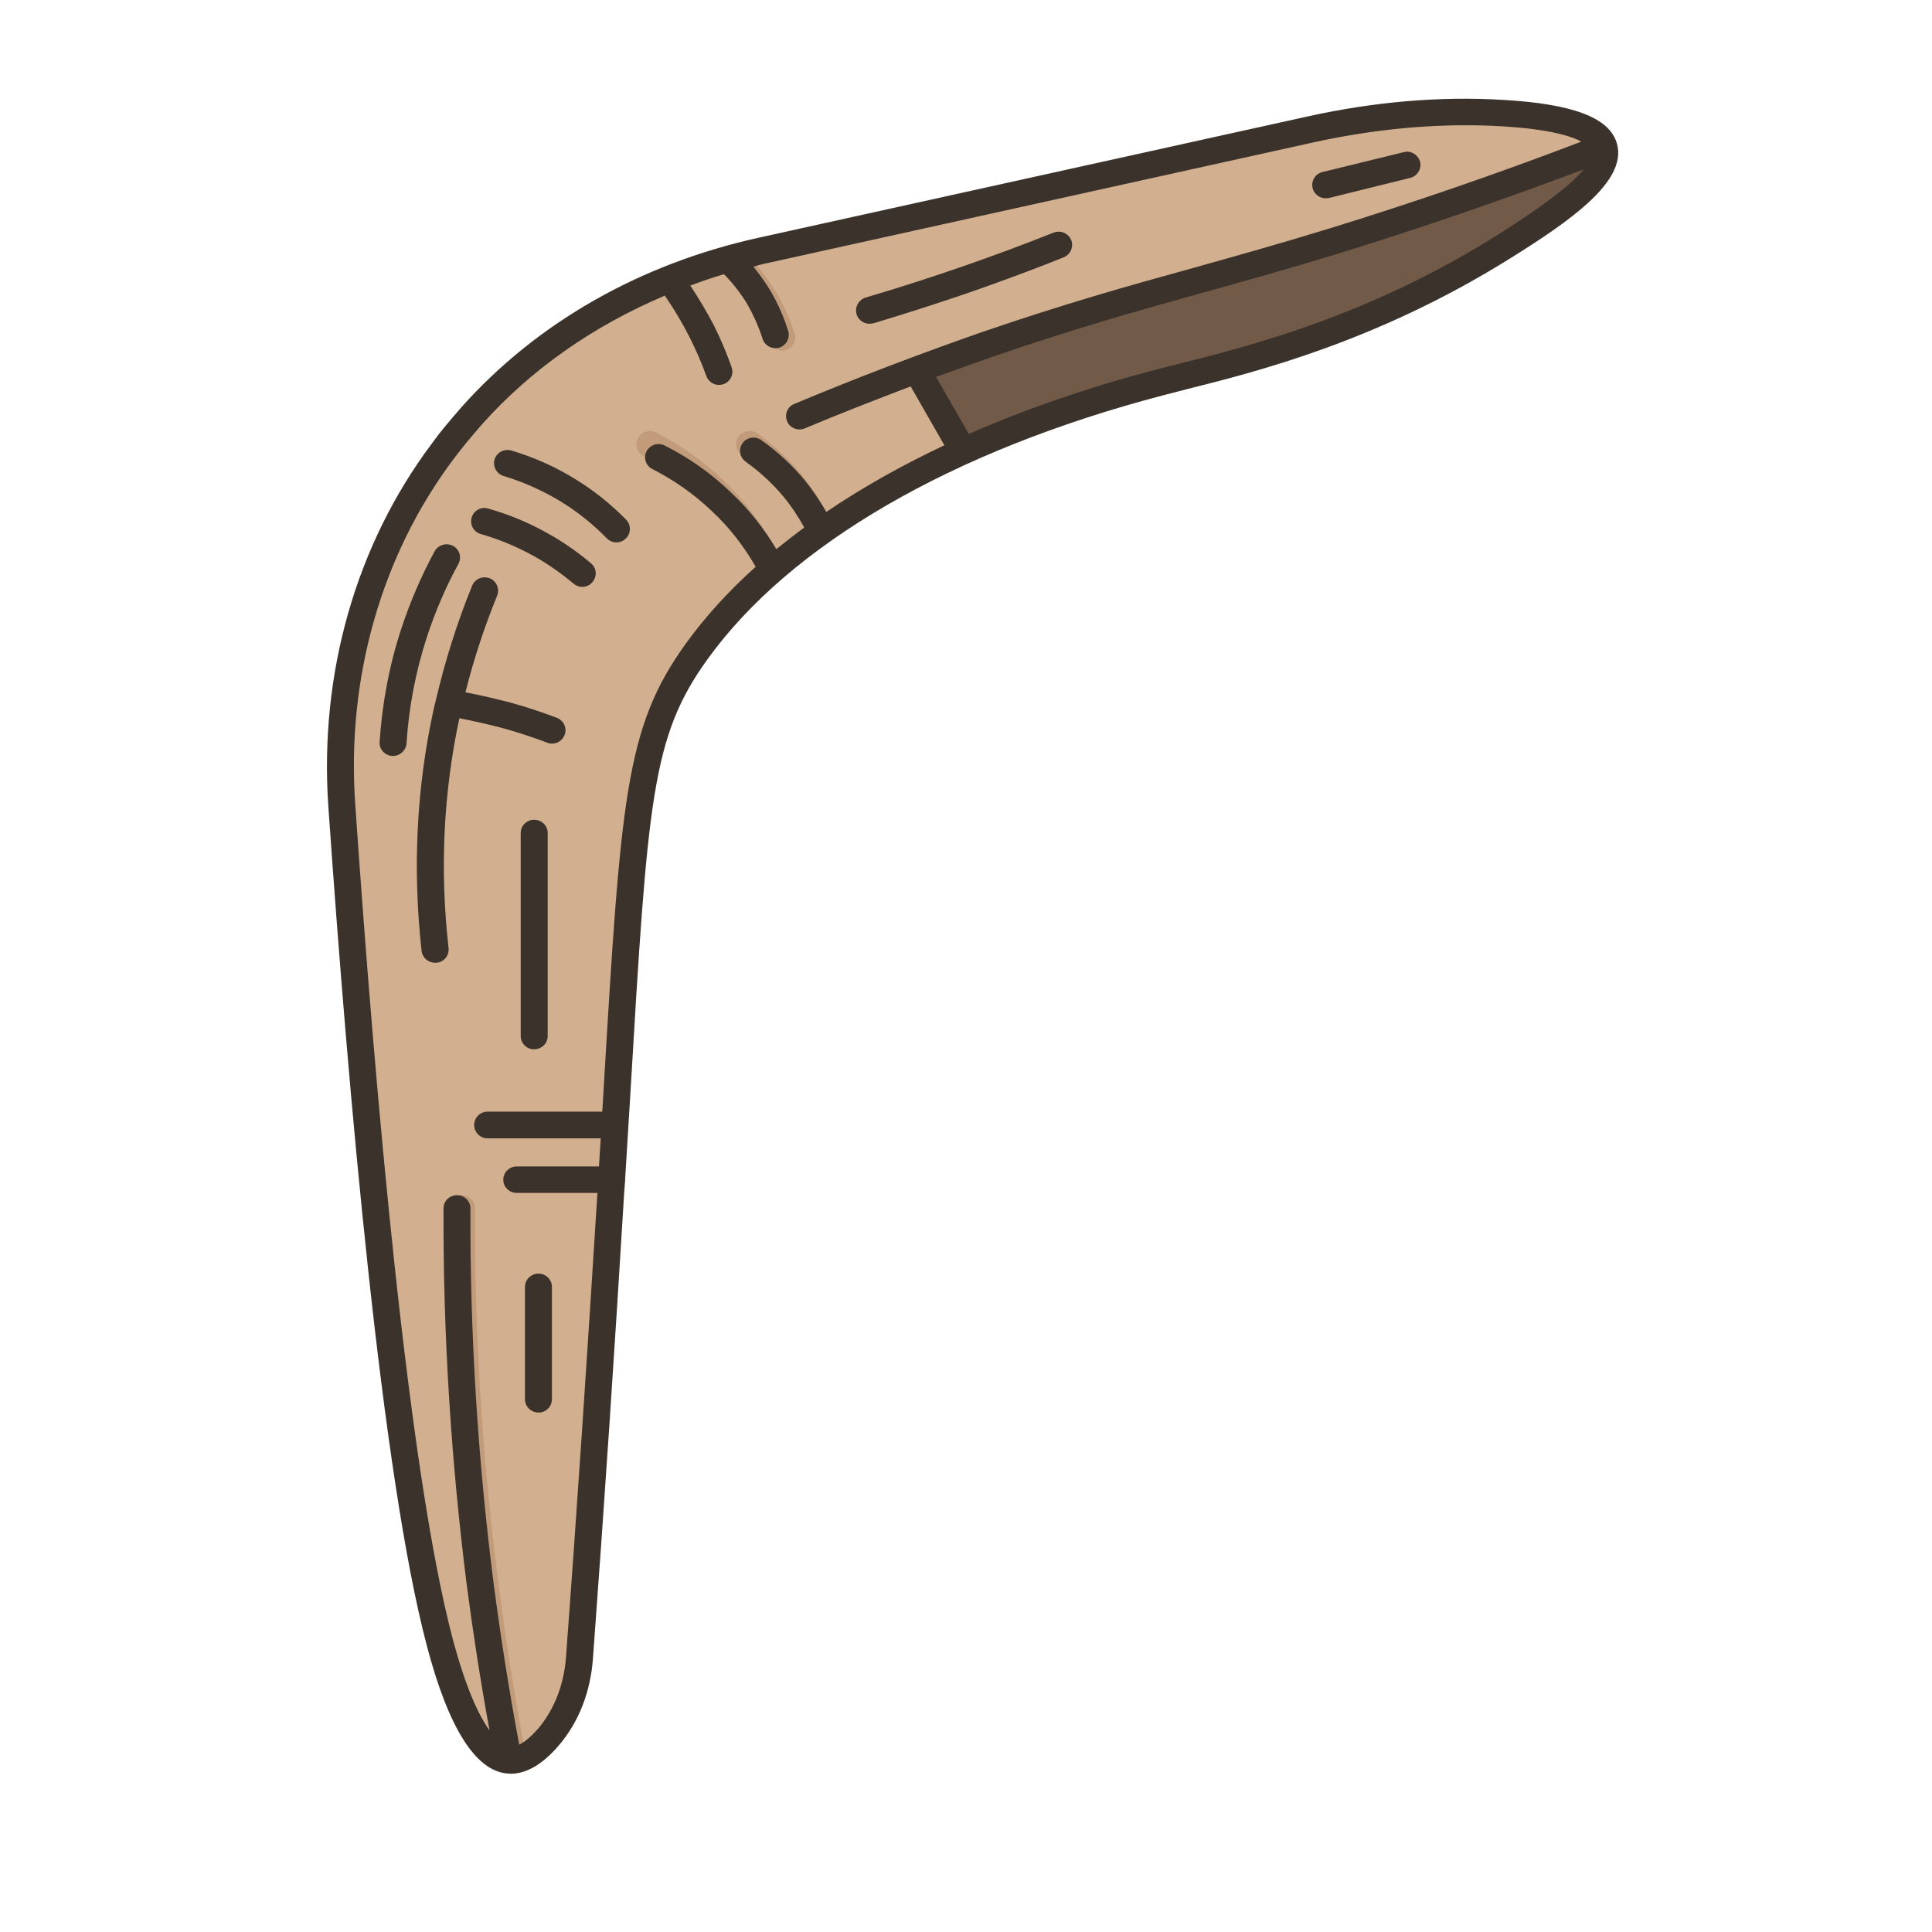
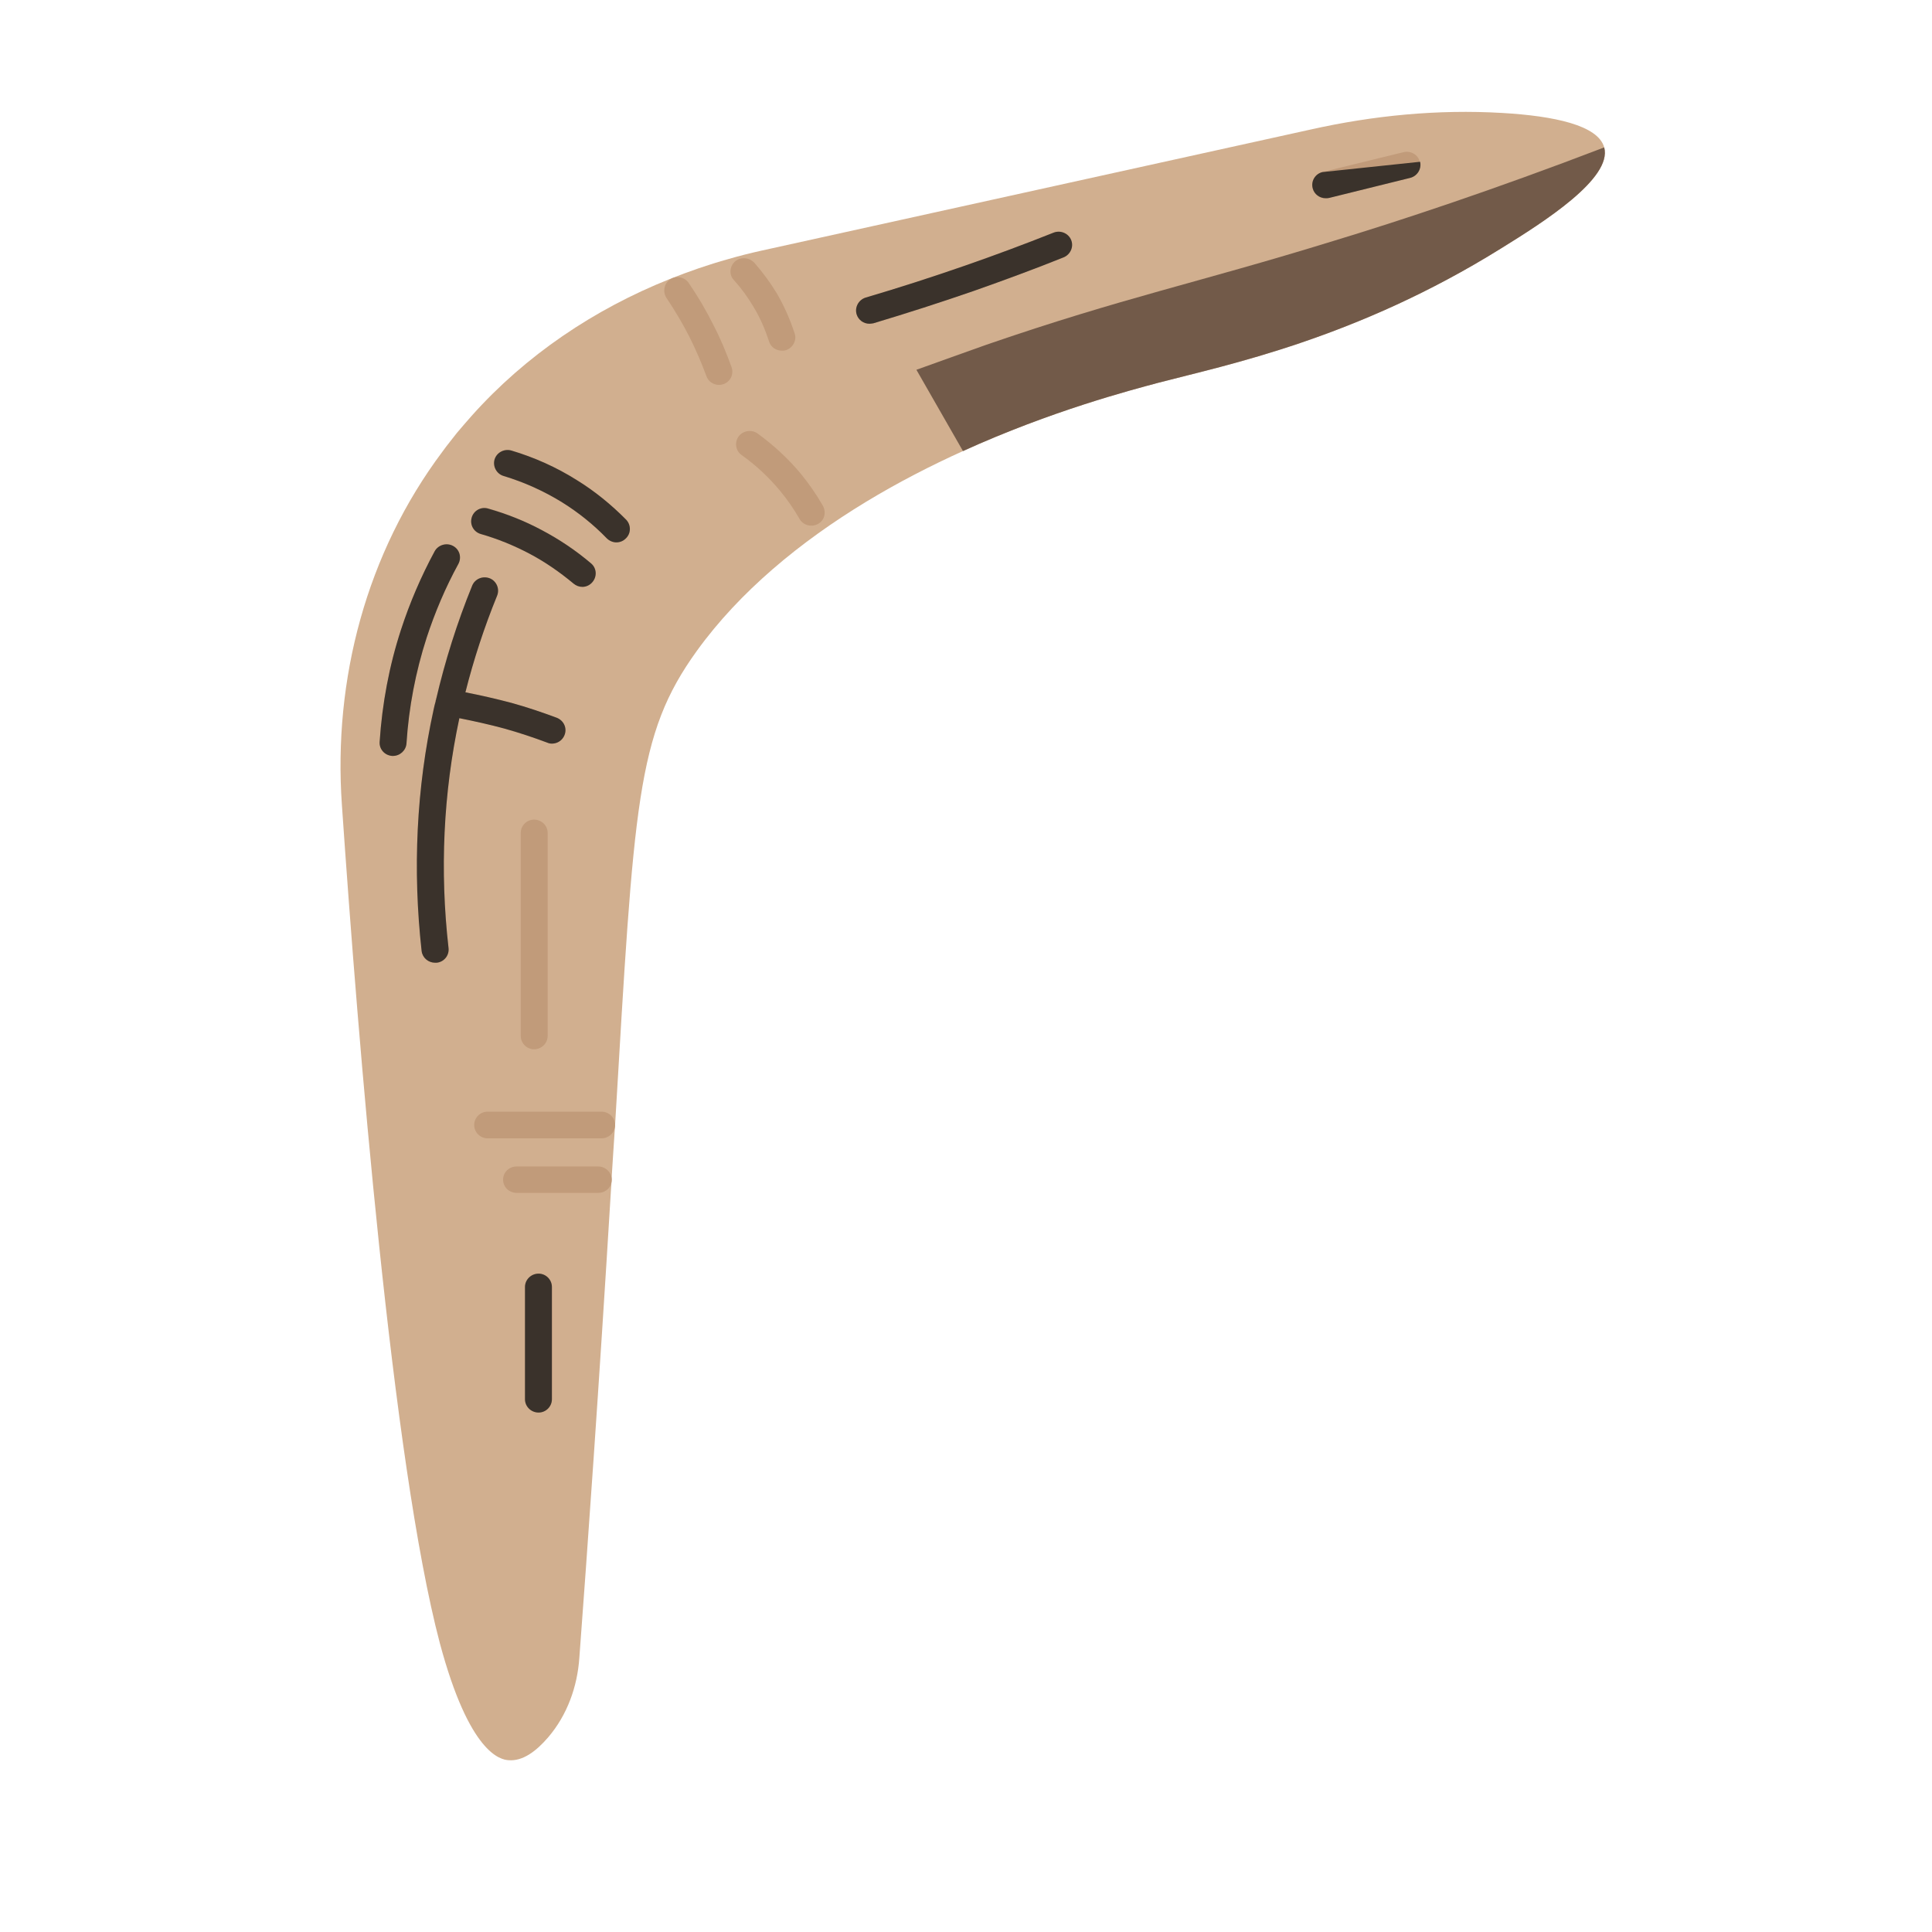
<svg xmlns="http://www.w3.org/2000/svg" version="1.0" preserveAspectRatio="xMidYMid meet" height="40" viewBox="0 0 30 30" zoomAndPan="magnify" width="40">
  <defs>
    <clipPath id="e80bcdc298">
      <path clip-rule="nonzero" d="M 5 1.453 L 25 1.453 L 25 27.582 L 5 27.582 Z M 5 1.453" />
    </clipPath>
    <clipPath id="a904233b67">
      <path clip-rule="nonzero" d="M 6 18 L 9 18 L 9 27.582 L 6 27.582 Z M 6 18" />
    </clipPath>
    <clipPath id="9c6d4567b2">
-       <path clip-rule="nonzero" d="M 5 1.453 L 25.273 1.453 L 25.273 27.582 L 5 27.582 Z M 5 1.453" />
-     </clipPath>
+       </clipPath>
  </defs>
  <g clip-path="url(#e80bcdc298)">
    <path fill-rule="nonzero" fill-opacity="1" d="M 24.91 2.289 C 24.816 1.945 24.133 1.801 23.328 1.754 C 22.328 1.695 21.324 1.793 20.348 2.012 C 17.508 2.637 14.668 3.266 11.828 3.891 C 11.652 3.93 11.48 3.973 11.309 4.023 C 11 4.109 10.695 4.215 10.402 4.332 C 9.227 4.801 8.164 5.516 7.324 6.457 C 7.246 6.543 7.172 6.633 7.094 6.723 C 7.02 6.82 6.941 6.914 6.871 7.012 C 5.691 8.586 5.172 10.547 5.309 12.5 C 5.562 16.18 6.09 22.707 6.828 25.508 C 7.289 27.234 7.773 27.324 7.895 27.332 C 8.117 27.352 8.328 27.191 8.512 26.977 C 8.809 26.629 8.965 26.191 8.996 25.742 C 9.121 24.07 9.301 21.543 9.488 18.461 C 9.492 18.414 9.496 18.367 9.496 18.316 C 9.516 18.023 9.531 17.738 9.551 17.469 C 9.848 12.457 9.883 11.41 10.816 10.113 C 11.156 9.641 11.559 9.219 11.996 8.84 C 12.906 8.051 13.969 7.449 14.953 7.004 C 16.328 6.379 17.555 6.059 17.996 5.941 C 19.039 5.668 21.055 5.262 23.312 3.855 C 23.969 3.449 25.039 2.77 24.91 2.289 Z M 24.91 2.289" fill="#d1af8f" />
  </g>
  <path fill-rule="nonzero" fill-opacity="1" d="M 24.91 2.289 C 25.039 2.77 23.969 3.449 23.312 3.855 C 21.055 5.262 19.039 5.668 17.996 5.941 C 17.555 6.059 16.328 6.379 14.953 7.004 L 14.23 5.742 C 14.57 5.621 14.934 5.488 15.32 5.352 C 17.453 4.617 18.578 4.398 20.703 3.742 C 21.719 3.434 23.168 2.957 24.91 2.289 Z M 24.91 2.289" fill="#725a49" />
  <path fill-rule="nonzero" fill-opacity="1" d="M 13.5 5.027 C 13.41 5.027 13.328 4.969 13.301 4.879 C 13.266 4.77 13.332 4.656 13.441 4.621 C 13.965 4.469 14.484 4.301 14.984 4.125 C 15.465 3.957 15.926 3.785 16.359 3.613 C 16.469 3.57 16.59 3.621 16.633 3.727 C 16.676 3.832 16.621 3.953 16.516 3.996 C 16.078 4.172 15.609 4.344 15.125 4.516 C 14.617 4.691 14.09 4.859 13.562 5.02 C 13.539 5.023 13.52 5.027 13.5 5.027 Z M 13.5 5.027" fill="#c19b7a" />
  <path fill-rule="nonzero" fill-opacity="1" d="M 20.582 3.082 C 20.488 3.082 20.406 3.02 20.383 2.926 C 20.352 2.812 20.422 2.703 20.531 2.672 L 21.793 2.363 C 21.906 2.336 22.02 2.402 22.047 2.512 C 22.074 2.621 22.008 2.734 21.895 2.762 L 20.633 3.074 C 20.617 3.078 20.602 3.082 20.582 3.082 Z M 20.582 3.082" fill="#c19b7a" />
  <path fill-rule="nonzero" fill-opacity="1" d="M 7.57 17.262 C 7.457 17.262 7.363 17.355 7.363 17.469 C 7.363 17.582 7.457 17.676 7.57 17.676 L 9.34 17.676 C 9.457 17.676 9.551 17.582 9.551 17.469 C 9.551 17.355 9.457 17.262 9.34 17.262 Z M 7.57 17.262" fill="#c19b7a" />
  <path fill-rule="nonzero" fill-opacity="1" d="M 9.5 18.316 C 9.496 18.203 9.402 18.113 9.289 18.113 L 8.023 18.113 C 7.906 18.113 7.812 18.203 7.812 18.316 C 7.812 18.434 7.906 18.523 8.023 18.523 L 9.289 18.523 C 9.406 18.523 9.5 18.434 9.5 18.316 Z M 9.5 18.316" fill="#c19b7a" />
  <g clip-path="url(#a904233b67)">
-     <path fill-rule="nonzero" fill-opacity="1" d="M 7.738 24.574 C 7.488 22.652 7.367 20.695 7.375 18.766 C 7.375 18.648 7.281 18.559 7.168 18.555 C 7.051 18.555 6.957 18.648 6.957 18.762 C 6.949 20.711 7.074 22.684 7.324 24.625 C 7.43 25.457 7.562 26.312 7.719 27.164 C 7.742 27.277 7.852 27.352 7.965 27.332 C 8.078 27.309 8.152 27.203 8.133 27.09 C 7.973 26.246 7.844 25.398 7.738 24.574 Z M 7.738 24.574" fill="#c19b7a" />
-   </g>
+     </g>
  <path fill-rule="nonzero" fill-opacity="1" d="M 8.363 21.934 C 8.246 21.934 8.152 21.844 8.152 21.727 L 8.152 19.984 C 8.152 19.871 8.246 19.777 8.363 19.777 C 8.477 19.777 8.57 19.871 8.57 19.984 L 8.57 21.727 C 8.57 21.844 8.477 21.934 8.363 21.934 Z M 8.363 21.934" fill="#c19b7a" />
  <path fill-rule="nonzero" fill-opacity="1" d="M 6.758 14.953 C 6.652 14.953 6.562 14.875 6.551 14.77 C 6.406 13.5 6.469 12.238 6.73 11.016 C 6.742 10.965 6.754 10.914 6.77 10.863 C 6.906 10.266 7.098 9.668 7.332 9.094 C 7.375 8.988 7.496 8.938 7.605 8.98 C 7.711 9.023 7.762 9.145 7.719 9.25 C 7.492 9.805 7.309 10.379 7.172 10.961 C 7.16 11.012 7.152 11.055 7.141 11.102 C 6.887 12.281 6.824 13.5 6.965 14.723 C 6.977 14.836 6.895 14.938 6.781 14.949 C 6.773 14.949 6.766 14.953 6.758 14.953 Z M 6.758 14.953" fill="#c19b7a" />
  <path fill-rule="nonzero" fill-opacity="1" d="M 8.57 11.547 C 8.547 11.547 8.523 11.543 8.496 11.531 C 8.281 11.453 8.059 11.379 7.828 11.312 C 7.535 11.23 7.234 11.168 6.938 11.117 C 6.824 11.098 6.746 10.992 6.766 10.883 C 6.781 10.77 6.891 10.691 7.004 10.711 C 7.32 10.762 7.633 10.832 7.941 10.914 C 8.184 10.984 8.418 11.062 8.645 11.148 C 8.754 11.188 8.809 11.305 8.766 11.414 C 8.734 11.496 8.656 11.547 8.57 11.547 Z M 8.57 11.547" fill="#c19b7a" />
  <path fill-rule="nonzero" fill-opacity="1" d="M 6.102 11.738 C 6.098 11.738 6.094 11.738 6.09 11.738 C 5.977 11.73 5.887 11.633 5.895 11.52 C 5.934 10.93 6.043 10.344 6.227 9.777 C 6.367 9.352 6.543 8.941 6.75 8.559 C 6.805 8.461 6.934 8.422 7.031 8.477 C 7.133 8.531 7.172 8.656 7.117 8.754 C 6.922 9.117 6.754 9.504 6.625 9.902 C 6.453 10.438 6.348 10.988 6.312 11.543 C 6.305 11.652 6.211 11.738 6.102 11.738 Z M 6.102 11.738" fill="#c19b7a" />
  <path fill-rule="nonzero" fill-opacity="1" d="M 8.293 16.293 C 8.18 16.293 8.086 16.199 8.086 16.086 L 8.086 12.934 C 8.086 12.82 8.18 12.727 8.293 12.727 C 8.41 12.727 8.504 12.82 8.504 12.934 L 8.504 16.086 C 8.504 16.199 8.41 16.293 8.293 16.293 Z M 8.293 16.293" fill="#c19b7a" />
-   <path fill-rule="nonzero" fill-opacity="1" d="M 11.207 7.434 C 10.902 7.145 10.559 6.906 10.184 6.715 C 10.082 6.664 9.957 6.703 9.906 6.805 C 9.852 6.906 9.891 7.031 9.996 7.082 C 10.332 7.254 10.645 7.473 10.918 7.73 C 11.176 7.977 11.398 8.254 11.578 8.559 C 11.637 8.652 11.758 8.691 11.855 8.641 C 11.961 8.586 12.004 8.457 11.945 8.355 C 11.742 8.02 11.496 7.707 11.207 7.434 Z M 11.207 7.434" fill="#c19b7a" />
  <path fill-rule="nonzero" fill-opacity="1" d="M 12.434 7.355 C 12.242 7.125 12.016 6.914 11.762 6.73 C 11.668 6.664 11.535 6.688 11.469 6.777 C 11.402 6.871 11.422 7 11.516 7.066 C 11.742 7.227 11.941 7.414 12.109 7.617 C 12.227 7.758 12.328 7.906 12.418 8.062 C 12.473 8.156 12.594 8.188 12.691 8.141 C 12.801 8.09 12.836 7.957 12.777 7.852 C 12.676 7.676 12.559 7.508 12.434 7.355 Z M 12.434 7.355" fill="#c19b7a" />
  <path fill-rule="nonzero" fill-opacity="1" d="M 9.574 8.422 C 9.52 8.422 9.465 8.398 9.422 8.359 C 9.207 8.137 8.98 7.957 8.73 7.801 C 8.453 7.629 8.145 7.488 7.82 7.391 C 7.707 7.355 7.648 7.242 7.68 7.133 C 7.715 7.023 7.832 6.961 7.941 6.996 C 8.305 7.105 8.645 7.258 8.953 7.449 C 9.23 7.625 9.48 7.828 9.723 8.07 C 9.801 8.152 9.801 8.281 9.719 8.363 C 9.676 8.402 9.625 8.422 9.574 8.422 Z M 9.574 8.422" fill="#c19b7a" />
  <path fill-rule="nonzero" fill-opacity="1" d="M 9.043 9.113 C 8.992 9.113 8.945 9.094 8.906 9.062 C 8.691 8.879 8.457 8.723 8.215 8.594 C 7.973 8.469 7.723 8.367 7.465 8.293 C 7.355 8.262 7.293 8.145 7.324 8.035 C 7.355 7.926 7.473 7.863 7.586 7.895 C 7.867 7.977 8.145 8.09 8.41 8.23 C 8.684 8.371 8.941 8.547 9.18 8.75 C 9.266 8.824 9.273 8.953 9.199 9.039 C 9.16 9.086 9.102 9.113 9.043 9.113 Z M 9.043 9.113" fill="#c19b7a" />
  <path fill-rule="nonzero" fill-opacity="1" d="M 12.34 5.18 C 12.266 4.953 12.176 4.75 12.062 4.555 C 11.961 4.387 11.844 4.23 11.715 4.082 C 11.633 3.992 11.488 3.984 11.402 4.07 C 11.328 4.148 11.32 4.27 11.395 4.348 C 11.512 4.477 11.613 4.617 11.699 4.762 C 11.801 4.93 11.879 5.109 11.941 5.301 C 11.969 5.391 12.051 5.445 12.141 5.445 C 12.16 5.445 12.184 5.445 12.203 5.438 C 12.312 5.402 12.375 5.285 12.34 5.18 Z M 12.34 5.18" fill="#c19b7a" />
  <path fill-rule="nonzero" fill-opacity="1" d="M 11.359 5.699 C 11.277 5.473 11.188 5.258 11.078 5.047 C 10.969 4.828 10.844 4.613 10.695 4.395 C 10.629 4.297 10.492 4.273 10.398 4.344 C 10.309 4.41 10.289 4.531 10.348 4.625 C 10.484 4.828 10.602 5.027 10.707 5.234 C 10.805 5.43 10.891 5.629 10.969 5.84 C 10.996 5.922 11.078 5.977 11.164 5.977 C 11.188 5.977 11.211 5.973 11.234 5.965 C 11.344 5.926 11.398 5.809 11.359 5.699 Z M 11.359 5.699" fill="#c19b7a" />
  <g clip-path="url(#9c6d4567b2)">
-     <path fill-rule="nonzero" fill-opacity="1" d="M 25.109 2.234 C 25.109 2.23 25.105 2.223 25.102 2.215 C 25.102 2.215 25.102 2.215 25.102 2.211 C 24.977 1.824 24.418 1.613 23.34 1.551 C 22.367 1.492 21.344 1.578 20.301 1.809 L 11.781 3.691 C 9.938 4.098 8.34 5.008 7.168 6.32 C 7.09 6.41 7.012 6.5 6.934 6.594 C 6.852 6.691 6.777 6.789 6.703 6.891 C 5.527 8.461 4.957 10.457 5.098 12.516 C 5.41 17.008 5.93 22.922 6.629 25.559 C 6.965 26.836 7.387 27.5 7.879 27.539 C 7.883 27.539 7.887 27.539 7.895 27.539 C 7.902 27.539 7.914 27.543 7.926 27.543 C 8.176 27.543 8.426 27.395 8.672 27.109 C 8.984 26.746 9.168 26.281 9.207 25.758 C 9.383 23.379 9.547 20.926 9.695 18.477 L 9.707 18.332 C 9.707 18.328 9.707 18.324 9.707 18.32 C 9.707 18.316 9.707 18.316 9.707 18.312 L 9.785 17.039 C 10.059 12.406 10.117 11.441 10.988 10.234 C 12.273 8.453 14.781 7 18.051 6.141 C 18.16 6.113 18.281 6.082 18.414 6.047 C 19.523 5.77 21.379 5.301 23.426 4.027 C 24.367 3.441 25.27 2.82 25.109 2.234 Z M 10.648 9.996 C 9.707 11.301 9.641 12.395 9.367 17.016 L 9.352 17.262 L 7.57 17.262 C 7.457 17.262 7.363 17.355 7.363 17.469 C 7.363 17.582 7.457 17.676 7.57 17.676 L 9.328 17.676 L 9.301 18.113 L 8.023 18.113 C 7.91 18.113 7.816 18.203 7.816 18.32 C 7.816 18.434 7.91 18.523 8.023 18.523 L 9.277 18.523 C 9.125 20.949 8.965 23.371 8.789 25.727 C 8.758 26.164 8.605 26.547 8.355 26.844 C 8.273 26.934 8.172 27.039 8.062 27.09 C 7.906 26.258 7.773 25.414 7.664 24.578 C 7.418 22.66 7.297 20.703 7.305 18.766 C 7.305 18.648 7.211 18.559 7.098 18.559 C 6.98 18.559 6.887 18.648 6.887 18.762 C 6.879 20.719 7.004 22.691 7.25 24.629 C 7.348 25.375 7.465 26.125 7.602 26.871 C 7.441 26.648 7.238 26.23 7.031 25.453 C 6.34 22.848 5.824 16.965 5.516 12.488 C 5.379 10.527 5.922 8.625 7.039 7.133 C 7.109 7.039 7.184 6.945 7.258 6.855 C 7.332 6.766 7.406 6.68 7.48 6.594 C 8.25 5.73 9.219 5.059 10.324 4.59 C 10.465 4.797 10.594 5.012 10.707 5.234 C 10.805 5.43 10.895 5.633 10.969 5.84 C 11 5.922 11.078 5.977 11.164 5.977 C 11.188 5.977 11.211 5.973 11.234 5.965 C 11.344 5.926 11.398 5.809 11.359 5.699 C 11.281 5.477 11.188 5.258 11.082 5.047 C 10.973 4.836 10.848 4.633 10.719 4.434 C 10.891 4.371 11.062 4.309 11.242 4.258 C 11.379 4.398 11.5 4.551 11.602 4.719 C 11.699 4.891 11.781 5.07 11.84 5.258 C 11.867 5.348 11.949 5.406 12.039 5.406 C 12.059 5.406 12.078 5.402 12.102 5.398 C 12.211 5.363 12.273 5.246 12.238 5.137 C 12.172 4.922 12.078 4.711 11.961 4.512 C 11.883 4.383 11.793 4.258 11.699 4.141 C 11.758 4.125 11.816 4.105 11.875 4.094 L 20.395 2.211 C 21.199 2.035 21.988 1.945 22.754 1.945 C 22.941 1.945 23.129 1.949 23.316 1.961 C 24.043 2.004 24.391 2.109 24.555 2.199 C 23.258 2.695 21.941 3.148 20.645 3.547 C 19.805 3.805 19.129 3.992 18.473 4.176 C 17.484 4.449 16.551 4.711 15.25 5.156 C 14.266 5.5 13.281 5.875 12.332 6.273 C 12.227 6.316 12.176 6.438 12.223 6.543 C 12.254 6.621 12.332 6.668 12.414 6.668 C 12.441 6.668 12.469 6.664 12.496 6.652 C 13.035 6.426 13.586 6.211 14.141 6 L 14.664 6.914 C 13.996 7.23 13.383 7.574 12.832 7.949 C 12.73 7.777 12.621 7.613 12.496 7.457 C 12.301 7.223 12.074 7.012 11.824 6.836 C 11.73 6.766 11.598 6.789 11.531 6.879 C 11.465 6.973 11.484 7.102 11.578 7.168 C 11.801 7.328 12 7.512 12.172 7.719 C 12.293 7.867 12.398 8.027 12.488 8.191 C 12.34 8.301 12.195 8.414 12.055 8.527 C 11.859 8.199 11.621 7.898 11.34 7.637 C 11.039 7.348 10.695 7.105 10.32 6.918 C 10.219 6.867 10.094 6.906 10.039 7.008 C 9.988 7.109 10.027 7.234 10.133 7.285 C 10.469 7.457 10.781 7.676 11.051 7.934 C 11.324 8.188 11.551 8.48 11.734 8.801 C 11.312 9.18 10.949 9.578 10.648 9.996 Z M 23.203 3.68 C 21.215 4.918 19.395 5.375 18.309 5.648 C 18.176 5.684 18.055 5.711 17.941 5.742 C 16.898 6.016 15.926 6.352 15.043 6.738 L 14.535 5.852 C 14.82 5.75 15.105 5.648 15.391 5.547 C 16.676 5.105 17.605 4.844 18.586 4.57 C 19.246 4.387 19.926 4.199 20.77 3.941 C 22.035 3.551 23.32 3.109 24.594 2.629 C 24.387 2.879 23.922 3.23 23.203 3.68 Z M 23.203 3.68" fill="#3a322b" />
-   </g>
+     </g>
  <path fill-rule="nonzero" fill-opacity="1" d="M 13.5 5.027 C 13.523 5.027 13.543 5.023 13.562 5.02 C 14.086 4.863 14.609 4.695 15.125 4.516 C 15.59 4.352 16.059 4.18 16.516 3.996 C 16.621 3.953 16.676 3.832 16.633 3.727 C 16.59 3.621 16.465 3.57 16.359 3.613 C 15.906 3.793 15.445 3.965 14.984 4.125 C 14.477 4.301 13.957 4.469 13.441 4.621 C 13.332 4.656 13.27 4.77 13.301 4.879 C 13.328 4.969 13.41 5.027 13.5 5.027 Z M 13.5 5.027" fill="#3a322b" />
-   <path fill-rule="nonzero" fill-opacity="1" d="M 20.586 3.078 C 20.602 3.078 20.617 3.078 20.637 3.074 L 21.898 2.762 C 22.008 2.734 22.078 2.621 22.051 2.512 C 22.02 2.402 21.906 2.332 21.797 2.363 L 20.535 2.672 C 20.422 2.699 20.355 2.812 20.383 2.922 C 20.406 3.016 20.492 3.078 20.586 3.078 Z M 20.586 3.078" fill="#3a322b" />
+   <path fill-rule="nonzero" fill-opacity="1" d="M 20.586 3.078 C 20.602 3.078 20.617 3.078 20.637 3.074 L 21.898 2.762 C 22.008 2.734 22.078 2.621 22.051 2.512 L 20.535 2.672 C 20.422 2.699 20.355 2.812 20.383 2.922 C 20.406 3.016 20.492 3.078 20.586 3.078 Z M 20.586 3.078" fill="#3a322b" />
  <path fill-rule="nonzero" fill-opacity="1" d="M 8.363 21.934 C 8.477 21.934 8.57 21.84 8.57 21.727 L 8.57 19.984 C 8.57 19.871 8.477 19.777 8.363 19.777 C 8.246 19.777 8.152 19.871 8.152 19.984 L 8.152 21.727 C 8.152 21.84 8.246 21.934 8.363 21.934 Z M 8.363 21.934" fill="#3a322b" />
  <path fill-rule="nonzero" fill-opacity="1" d="M 8.645 11.145 C 8.414 11.059 8.18 10.98 7.941 10.914 C 7.707 10.852 7.465 10.797 7.227 10.75 C 7.355 10.242 7.52 9.738 7.719 9.25 C 7.762 9.145 7.711 9.023 7.605 8.98 C 7.496 8.938 7.375 8.988 7.332 9.094 C 7.098 9.668 6.91 10.266 6.77 10.867 C 6.77 10.871 6.766 10.875 6.766 10.879 C 6.762 10.883 6.766 10.883 6.766 10.887 C 6.754 10.93 6.742 10.973 6.734 11.016 C 6.465 12.242 6.406 13.504 6.547 14.77 C 6.562 14.875 6.652 14.949 6.758 14.949 C 6.766 14.949 6.773 14.949 6.781 14.949 C 6.895 14.938 6.977 14.836 6.965 14.723 C 6.828 13.52 6.883 12.32 7.133 11.152 C 7.367 11.199 7.598 11.25 7.828 11.312 C 8.055 11.375 8.277 11.449 8.496 11.531 C 8.523 11.543 8.547 11.547 8.57 11.547 C 8.656 11.547 8.734 11.496 8.766 11.414 C 8.809 11.305 8.754 11.188 8.645 11.145 Z M 8.645 11.145" fill="#3a322b" />
  <path fill-rule="nonzero" fill-opacity="1" d="M 7.117 8.758 C 7.172 8.656 7.137 8.531 7.035 8.477 C 6.934 8.422 6.805 8.461 6.75 8.559 C 6.539 8.949 6.363 9.359 6.227 9.777 C 6.043 10.34 5.934 10.926 5.895 11.52 C 5.887 11.633 5.973 11.73 6.09 11.738 C 6.094 11.738 6.098 11.738 6.102 11.738 C 6.211 11.738 6.305 11.652 6.312 11.543 C 6.348 10.984 6.453 10.434 6.625 9.902 C 6.754 9.508 6.918 9.121 7.117 8.758 Z M 7.117 8.758" fill="#3a322b" />
-   <path fill-rule="nonzero" fill-opacity="1" d="M 8.293 12.73 C 8.18 12.73 8.086 12.82 8.086 12.934 L 8.086 16.086 C 8.086 16.203 8.18 16.293 8.293 16.293 C 8.41 16.293 8.504 16.203 8.504 16.086 L 8.504 12.934 C 8.504 12.82 8.41 12.73 8.293 12.73 Z M 8.293 12.73" fill="#3a322b" />
  <path fill-rule="nonzero" fill-opacity="1" d="M 8.953 7.453 C 8.637 7.254 8.297 7.102 7.941 6.996 C 7.832 6.965 7.715 7.023 7.68 7.133 C 7.648 7.242 7.711 7.359 7.82 7.391 C 8.141 7.488 8.445 7.625 8.73 7.801 C 8.98 7.957 9.215 8.145 9.422 8.359 C 9.461 8.398 9.516 8.422 9.57 8.422 C 9.625 8.422 9.676 8.402 9.715 8.363 C 9.801 8.285 9.801 8.152 9.723 8.07 C 9.492 7.836 9.234 7.625 8.953 7.453 Z M 8.953 7.453" fill="#3a322b" />
  <path fill-rule="nonzero" fill-opacity="1" d="M 8.41 8.23 C 8.148 8.09 7.871 7.98 7.582 7.898 C 7.473 7.863 7.355 7.926 7.324 8.039 C 7.293 8.148 7.355 8.262 7.469 8.293 C 7.727 8.367 7.977 8.469 8.215 8.594 C 8.461 8.723 8.691 8.883 8.906 9.062 C 8.945 9.094 8.992 9.113 9.043 9.113 C 9.102 9.113 9.16 9.086 9.199 9.039 C 9.273 8.953 9.266 8.824 9.18 8.75 C 8.941 8.547 8.684 8.375 8.41 8.23 Z M 8.41 8.23" fill="#3a322b" />
</svg>